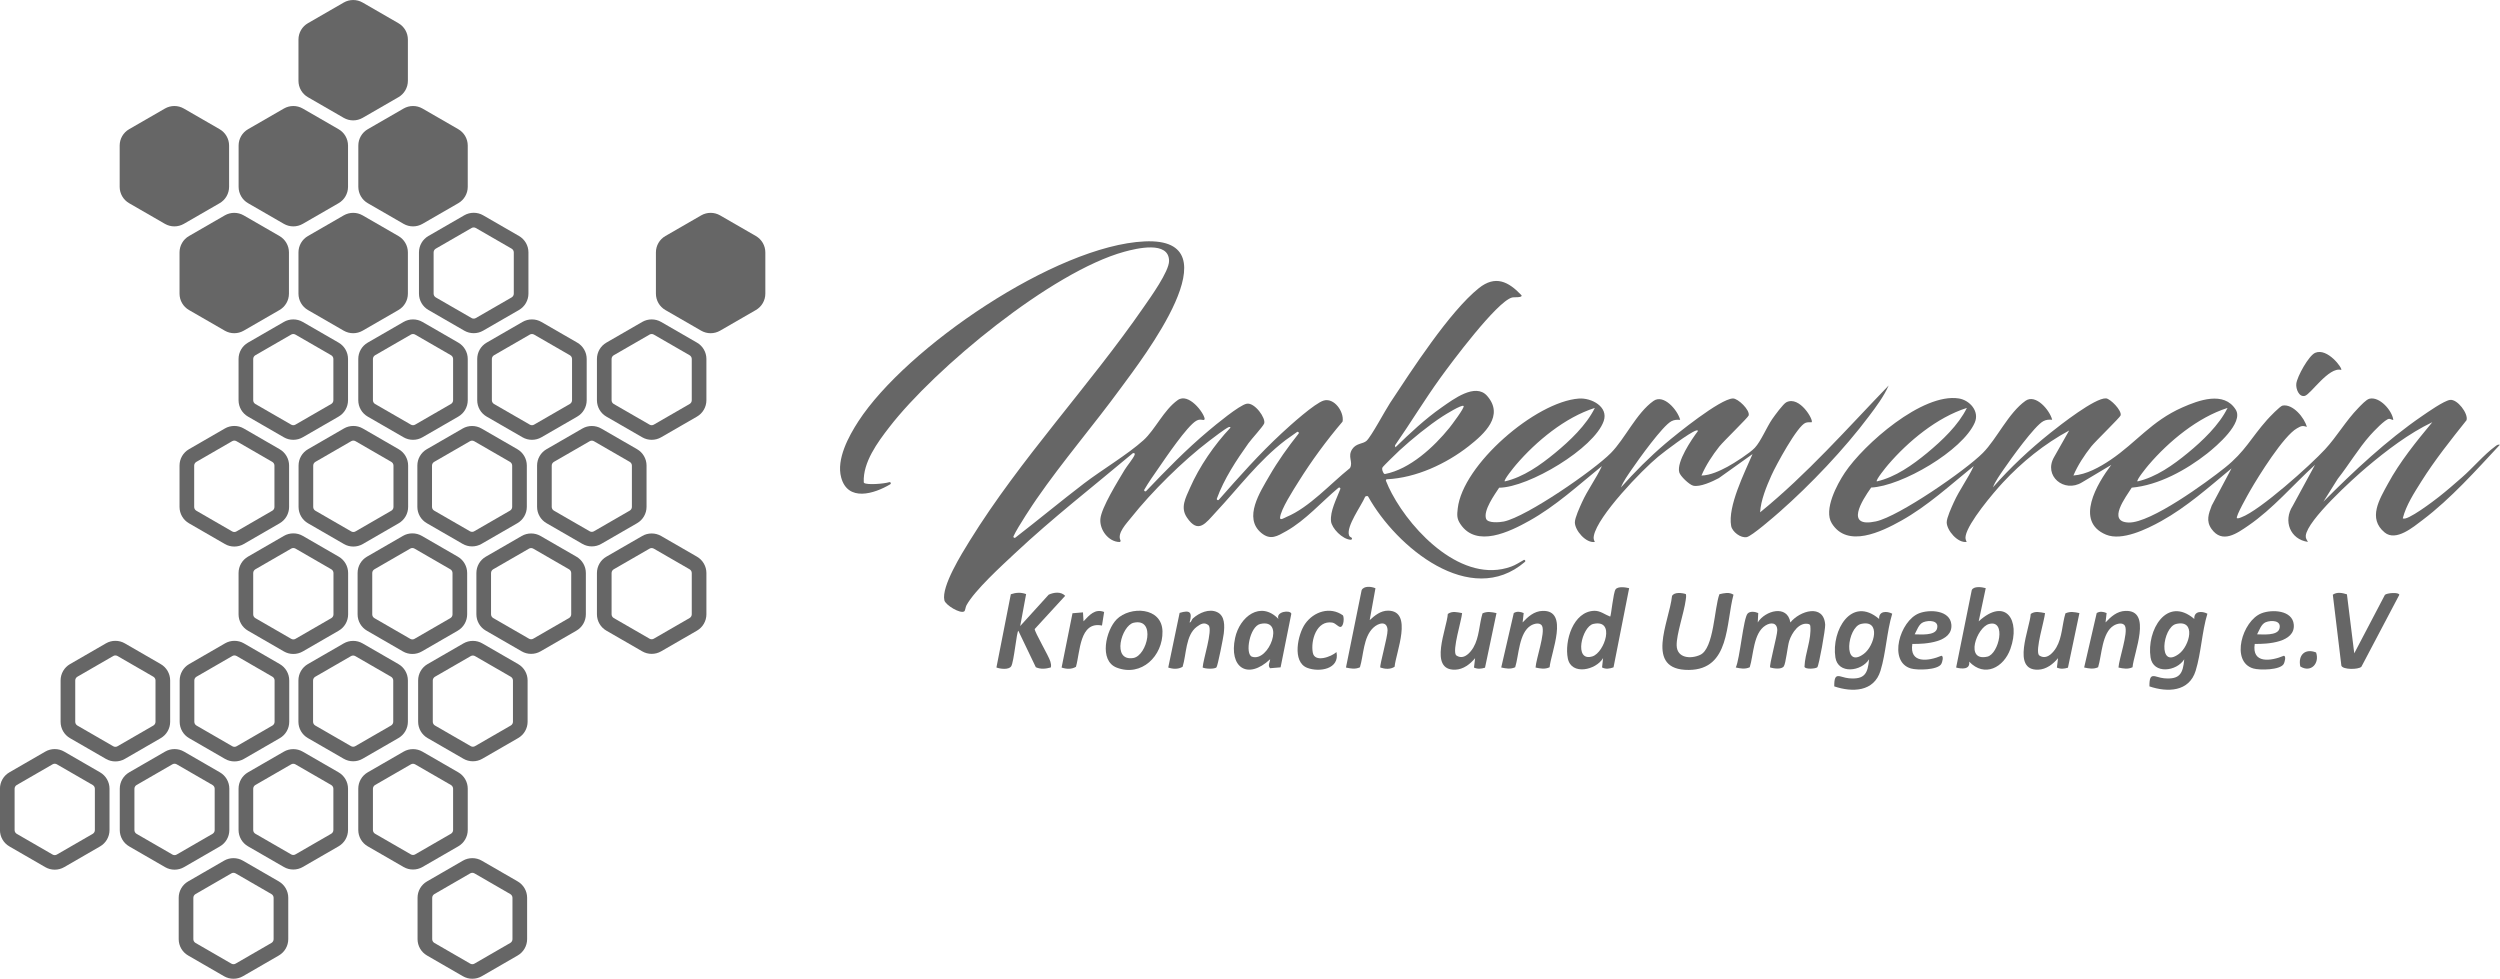
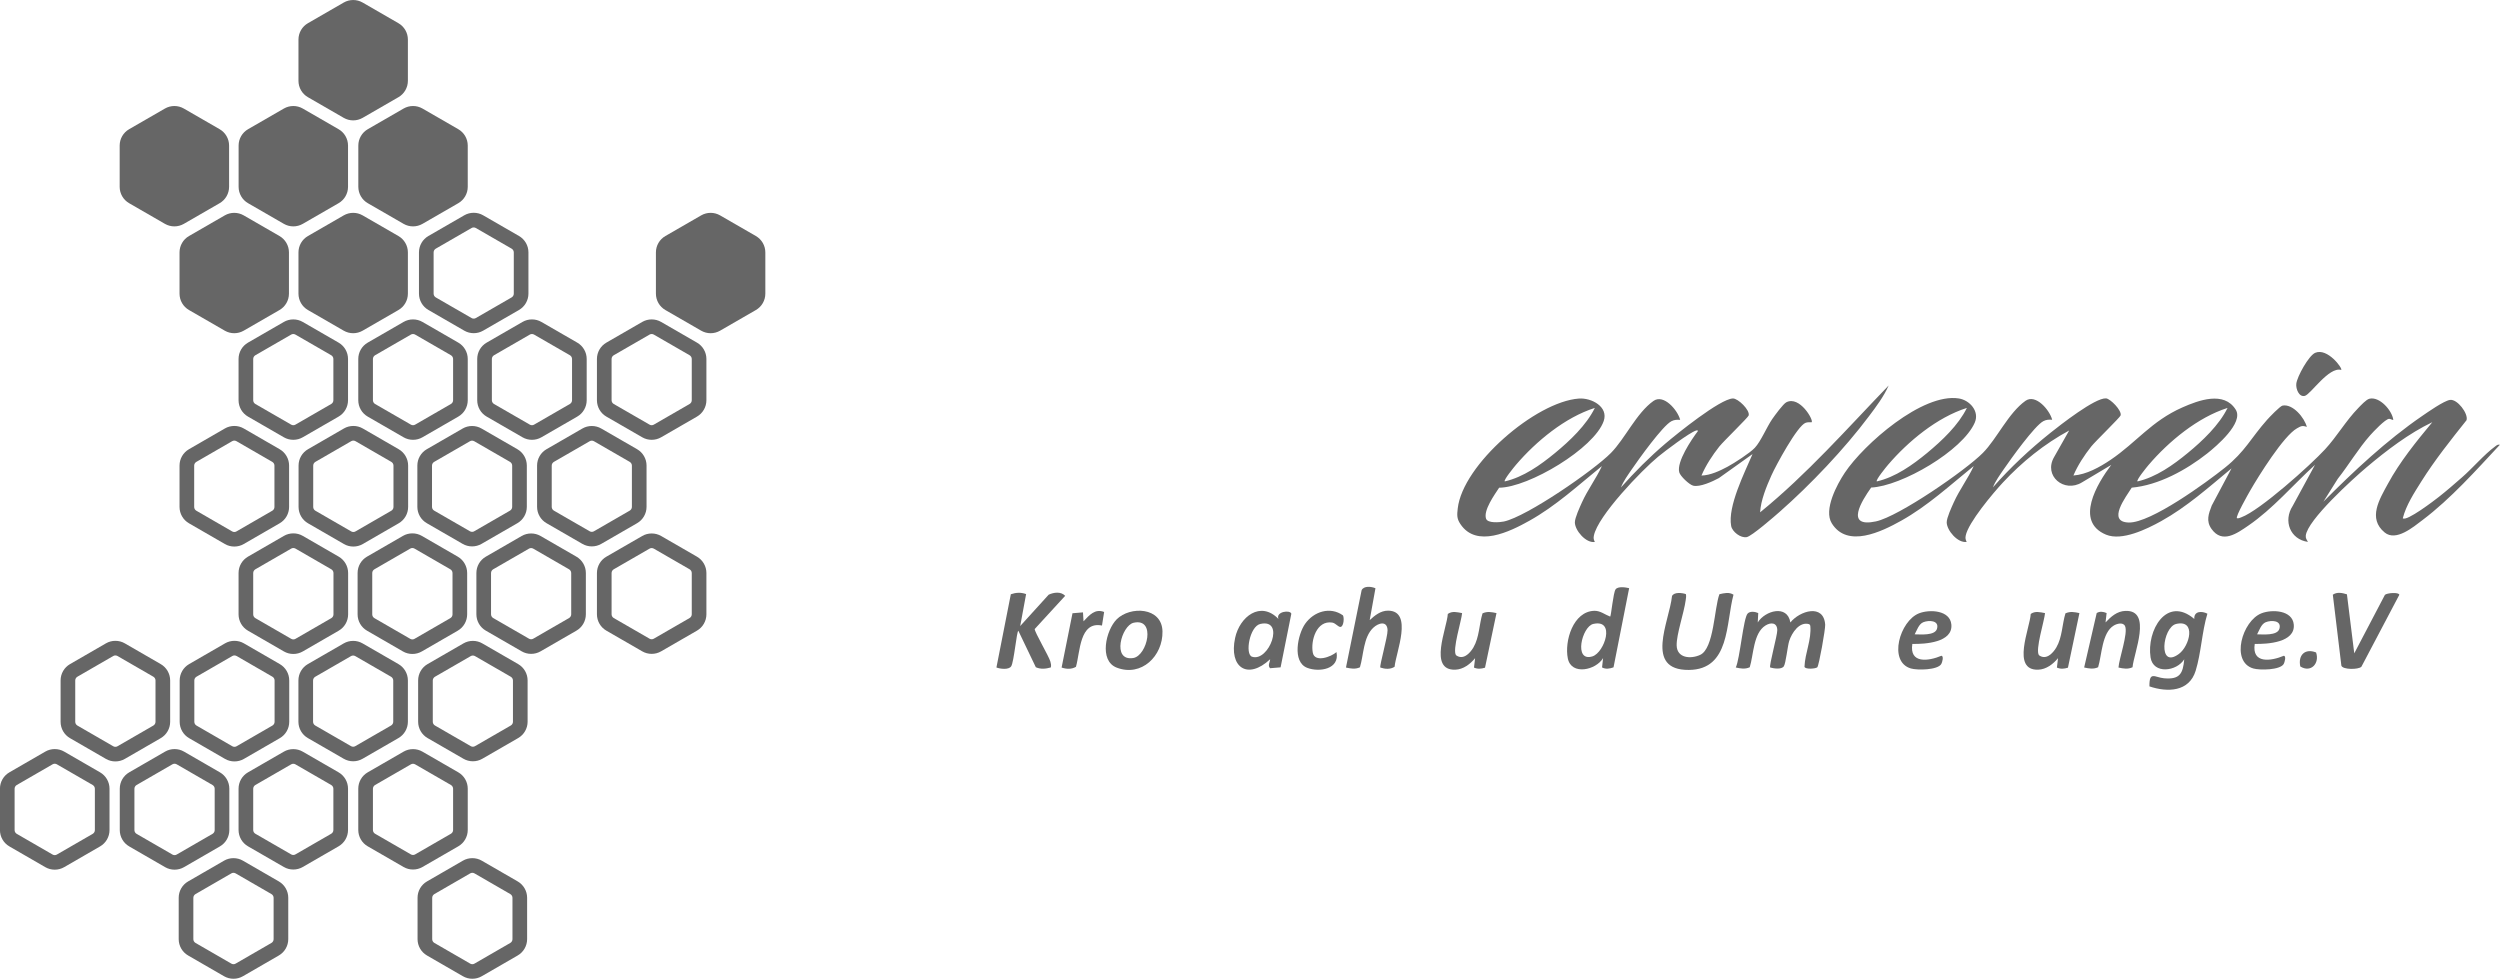
<svg xmlns="http://www.w3.org/2000/svg" id="Layer_2" data-name="Layer 2" viewBox="0 0 512.03 200.46">
  <defs>
    <style>      .cls-1 {        fill: #666;      }    </style>
  </defs>
  <g id="Capa_1" data-name="Capa 1">
    <g>
      <g>
        <path class="cls-1" d="M97.02,46.58c.15,0,.3.04.44.12l7.33,4.23c.27.16.44.45.44.76v8.46c0,.31-.17.6-.44.76l-7.33,4.23c-.13.08-.28.12-.44.12s-.3-.04-.44-.12l-7.33-4.23c-.27-.16-.44-.45-.44-.76v-8.46c0-.31.17-.6.44-.76l7.33-4.23c.13-.08.28-.12.44-.12M97.02,43.58c-.67,0-1.34.17-1.94.52l-7.33,4.23c-1.2.69-1.94,1.97-1.94,3.35v8.46c0,1.38.74,2.66,1.94,3.35l7.33,4.23c.6.35,1.27.52,1.94.52s1.34-.17,1.94-.52l7.33-4.23c1.2-.69,1.94-1.97,1.94-3.35v-8.46c0-1.38-.74-2.66-1.94-3.35l-7.33-4.23c-.6-.35-1.27-.52-1.94-.52h0Z" />
        <path class="cls-1" d="M60.07,68.41c.15,0,.3.04.44.12l7.33,4.23c.27.16.44.45.44.76v8.46c0,.31-.17.6-.44.76l-7.33,4.23c-.13.08-.28.12-.44.12s-.3-.04-.44-.12l-7.33-4.23c-.27-.16-.44-.45-.44-.76v-8.46c0-.31.17-.6.44-.76l7.33-4.23c.13-.08.28-.12.44-.12M60.07,65.42c-.67,0-1.34.17-1.94.52l-7.33,4.23c-1.2.69-1.94,1.97-1.94,3.35v8.46c0,1.38.74,2.66,1.94,3.35l7.33,4.23c.6.35,1.27.52,1.94.52s1.34-.17,1.94-.52l7.33-4.23c1.2-.69,1.94-1.97,1.94-3.35v-8.46c0-1.38-.74-2.66-1.94-3.35l-7.33-4.23c-.6-.35-1.27-.52-1.94-.52h0Z" />
        <path class="cls-1" d="M121.21,90.25c.15,0,.3.04.44.12l7.33,4.23c.27.16.44.45.44.76v8.46c0,.31-.17.6-.44.76l-7.33,4.23c-.13.08-.28.12-.44.12s-.3-.04-.44-.12l-7.33-4.23c-.27-.16-.44-.45-.44-.76v-8.46c0-.31.17-.6.44-.76l7.33-4.23c.13-.08.28-.12.44-.12M121.21,87.25c-.67,0-1.34.17-1.94.52l-7.33,4.23c-1.2.69-1.94,1.97-1.94,3.35v8.46c0,1.38.74,2.66,1.94,3.35l7.33,4.23c.6.35,1.27.52,1.94.52s1.34-.17,1.94-.52l7.33-4.23c1.2-.69,1.94-1.97,1.94-3.35v-8.46c0-1.38-.74-2.66-1.94-3.35l-7.33-4.23c-.6-.35-1.27-.52-1.94-.52h0Z" />
        <path class="cls-1" d="M96.69,90.25c.15,0,.3.04.44.12l7.33,4.23c.27.16.44.45.44.76v8.46c0,.31-.17.6-.44.76l-7.33,4.23c-.13.08-.28.12-.44.12s-.3-.04-.44-.12l-7.33-4.23c-.27-.16-.44-.45-.44-.76v-8.46c0-.31.17-.6.44-.76l7.33-4.23c.13-.08.28-.12.44-.12M96.69,87.25c-.67,0-1.34.17-1.94.52l-7.33,4.23c-1.2.69-1.94,1.97-1.94,3.35v8.46c0,1.38.74,2.66,1.94,3.35l7.33,4.23c.6.35,1.27.52,1.94.52s1.34-.17,1.94-.52l7.33-4.23c1.2-.69,1.94-1.97,1.94-3.35v-8.46c0-1.38-.74-2.66-1.94-3.35l-7.33-4.23c-.6-.35-1.27-.52-1.94-.52h0Z" />
        <path class="cls-1" d="M72.37,90.24c.15,0,.3.04.44.12l7.34,4.24c.27.16.44.45.44.76v8.48c0,.31-.17.6-.44.76l-7.34,4.24c-.13.08-.28.12-.44.12s-.3-.04-.44-.12l-7.34-4.24c-.27-.16-.44-.45-.44-.76v-8.48c0-.31.17-.6.44-.76l7.34-4.24c.13-.08.28-.12.44-.12M72.37,87.24c-.67,0-1.34.17-1.94.52l-7.34,4.24c-1.2.69-1.94,1.97-1.94,3.35v8.48c0,1.38.74,2.66,1.94,3.35l7.34,4.24c.6.35,1.27.52,1.94.52s1.34-.17,1.94-.52l7.34-4.24c1.2-.69,1.94-1.97,1.94-3.35v-8.48c0-1.38-.74-2.66-1.94-3.35l-7.34-4.24c-.6-.35-1.27-.52-1.94-.52h0Z" />
        <path class="cls-1" d="M47.99,90.24c.15,0,.3.04.44.12l7.34,4.24c.27.16.44.45.44.76v8.48c0,.31-.17.6-.44.76l-7.34,4.24c-.13.08-.28.12-.44.12s-.3-.04-.44-.12l-7.34-4.24c-.27-.16-.44-.45-.44-.76v-8.48c0-.31.17-.6.44-.76l7.34-4.24c.13-.08.28-.12.44-.12M47.99,87.24c-.67,0-1.34.17-1.94.52l-7.34,4.24c-1.2.69-1.94,1.97-1.94,3.35v8.48c0,1.38.74,2.66,1.94,3.35l7.34,4.24c.6.35,1.27.52,1.94.52s1.34-.17,1.94-.52l7.34-4.24c1.2-.69,1.94-1.97,1.94-3.35v-8.48c0-1.38-.74-2.66-1.94-3.35l-7.34-4.24c-.6-.35-1.27-.52-1.94-.52h0Z" />
        <path class="cls-1" d="M96.85,134.26c.15,0,.3.04.44.12l7.33,4.23c.27.16.44.45.44.76v8.46c0,.31-.17.6-.44.76l-7.33,4.23c-.13.08-.28.12-.44.12s-.3-.04-.44-.12l-7.33-4.23c-.27-.16-.44-.45-.44-.76v-8.46c0-.31.17-.6.44-.76l7.33-4.23c.13-.08.28-.12.44-.12M96.85,131.26c-.67,0-1.34.17-1.94.52l-7.33,4.23c-1.2.69-1.94,1.97-1.94,3.35v8.46c0,1.38.74,2.66,1.94,3.35l7.33,4.23c.6.35,1.27.52,1.94.52s1.34-.17,1.94-.52l7.33-4.23c1.2-.69,1.94-1.97,1.94-3.35v-8.46c0-1.38-.74-2.66-1.94-3.35l-7.33-4.23c-.6-.35-1.27-.52-1.94-.52h0Z" />
        <path class="cls-1" d="M72.33,134.26c.15,0,.3.04.44.12l7.33,4.23c.27.16.44.45.44.76v8.46c0,.31-.17.6-.44.76l-7.33,4.23c-.13.08-.28.12-.44.12s-.3-.04-.44-.12l-7.33-4.23c-.27-.16-.44-.45-.44-.76v-8.46c0-.31.17-.6.44-.76l7.33-4.23c.13-.08.28-.12.44-.12M72.33,131.26c-.67,0-1.34.17-1.94.52l-7.33,4.23c-1.2.69-1.94,1.97-1.94,3.35v8.46c0,1.38.74,2.66,1.94,3.35l7.33,4.23c.6.35,1.27.52,1.94.52s1.34-.17,1.94-.52l7.33-4.23c1.2-.69,1.94-1.97,1.94-3.35v-8.46c0-1.38-.74-2.66-1.94-3.35l-7.33-4.23c-.6-.35-1.27-.52-1.94-.52h0Z" />
        <path class="cls-1" d="M48.02,134.24c.15,0,.3.04.44.12l7.34,4.24c.27.16.44.45.44.76v8.48c0,.31-.17.6-.44.76l-7.34,4.24c-.13.08-.28.12-.44.12s-.3-.04-.44-.12l-7.34-4.24c-.27-.16-.44-.45-.44-.76v-8.48c0-.31.17-.6.44-.76l7.34-4.24c.13-.08.28-.12.44-.12M48.02,131.25c-.67,0-1.34.17-1.94.52l-7.34,4.24c-1.2.69-1.94,1.97-1.94,3.35v8.48c0,1.38.74,2.66,1.94,3.35l7.34,4.24c.6.35,1.27.52,1.94.52s1.34-.17,1.94-.52l7.34-4.24c1.2-.69,1.94-1.97,1.94-3.35v-8.48c0-1.38-.74-2.66-1.94-3.35l-7.34-4.24c-.6-.35-1.27-.52-1.94-.52h0Z" />
        <path class="cls-1" d="M23.63,134.24c.15,0,.3.04.44.12l7.34,4.24c.27.16.44.45.44.76v8.48c0,.31-.17.6-.44.76l-7.34,4.24c-.13.08-.28.12-.44.12s-.3-.04-.44-.12l-7.34-4.24c-.27-.16-.44-.45-.44-.76v-8.48c0-.31.17-.6.44-.76l7.34-4.24c.13-.08.28-.12.44-.12M23.63,131.25c-.67,0-1.34.17-1.94.52l-7.34,4.24c-1.2.69-1.94,1.97-1.94,3.35v8.48c0,1.38.74,2.66,1.94,3.35l7.34,4.24c.6.35,1.27.52,1.94.52s1.34-.17,1.94-.52l7.34-4.24c1.2-.69,1.94-1.97,1.94-3.35v-8.48c0-1.38-.74-2.66-1.94-3.35l-7.34-4.24c-.6-.35-1.27-.52-1.94-.52h0Z" />
        <path class="cls-1" d="M96.74,178.76c.15,0,.3.04.44.12l7.34,4.24c.27.16.44.45.44.76v8.48c0,.31-.17.6-.44.76l-7.34,4.24c-.13.08-.28.12-.44.12s-.3-.04-.44-.12l-7.34-4.24c-.27-.16-.44-.45-.44-.76v-8.48c0-.31.17-.6.44-.76l7.34-4.24c.13-.08.28-.12.44-.12M96.74,175.76c-.67,0-1.34.17-1.94.52l-7.34,4.24c-1.2.69-1.94,1.97-1.94,3.35v8.48c0,1.38.74,2.66,1.94,3.35l7.34,4.24c.6.35,1.27.52,1.94.52s1.34-.17,1.94-.52l7.34-4.24c1.2-.69,1.94-1.97,1.94-3.35v-8.48c0-1.38-.74-2.66-1.94-3.35l-7.34-4.24c-.6-.35-1.27-.52-1.94-.52h0Z" />
        <path class="cls-1" d="M47.82,178.76c.15,0,.3.04.44.12l7.34,4.24c.27.16.44.45.44.76v8.48c0,.31-.17.6-.44.76l-7.34,4.24c-.13.08-.28.12-.44.12s-.3-.04-.44-.12l-7.34-4.24c-.27-.16-.44-.45-.44-.76v-8.48c0-.31.17-.6.44-.76l7.34-4.24c.13-.08.28-.12.44-.12M47.82,175.76c-.67,0-1.34.17-1.94.52l-7.34,4.24c-1.2.69-1.94,1.97-1.94,3.35v8.48c0,1.38.74,2.66,1.94,3.35l7.34,4.24c.6.35,1.27.52,1.94.52s1.34-.17,1.94-.52l7.34-4.24c1.2-.69,1.94-1.97,1.94-3.35v-8.48c0-1.38-.74-2.66-1.94-3.35l-7.34-4.24c-.6-.35-1.27-.52-1.94-.52h0Z" />
        <path class="cls-1" d="M84.59,156.43c.15,0,.3.04.44.12l7.33,4.23c.27.16.44.45.44.76v8.46c0,.31-.17.6-.44.76l-7.33,4.23c-.13.08-.28.12-.44.12s-.3-.04-.44-.12l-7.33-4.23c-.27-.16-.44-.45-.44-.76v-8.46c0-.31.17-.6.44-.76l7.33-4.23c.13-.08.28-.12.44-.12M84.59,153.43c-.67,0-1.34.17-1.94.52l-7.33,4.23c-1.2.69-1.94,1.97-1.94,3.35v8.46c0,1.38.74,2.66,1.94,3.35l7.33,4.23c.6.35,1.27.52,1.94.52s1.34-.17,1.94-.52l7.33-4.23c1.2-.69,1.94-1.97,1.94-3.35v-8.46c0-1.38-.74-2.66-1.94-3.35l-7.33-4.23c-.6-.35-1.27-.52-1.94-.52h0Z" />
        <path class="cls-1" d="M60.07,156.43c.15,0,.3.04.44.12l7.33,4.23c.27.16.44.45.44.76v8.46c0,.31-.17.6-.44.76l-7.33,4.23c-.13.08-.28.12-.44.12s-.3-.04-.44-.12l-7.33-4.23c-.27-.16-.44-.45-.44-.76v-8.46c0-.31.17-.6.44-.76l7.33-4.23c.13-.08.28-.12.44-.12M60.07,153.43c-.67,0-1.34.17-1.94.52l-7.33,4.23c-1.2.69-1.94,1.97-1.94,3.35v8.46c0,1.38.74,2.66,1.94,3.35l7.33,4.23c.6.35,1.27.52,1.94.52s1.34-.17,1.94-.52l7.33-4.23c1.2-.69,1.94-1.97,1.94-3.35v-8.46c0-1.38-.74-2.66-1.94-3.35l-7.33-4.23c-.6-.35-1.27-.52-1.94-.52h0Z" />
        <path class="cls-1" d="M35.75,156.42c.15,0,.3.04.44.12l7.34,4.24c.27.16.44.45.44.76v8.48c0,.31-.17.6-.44.76l-7.34,4.24c-.13.08-.28.12-.44.12s-.3-.04-.44-.12l-7.34-4.24c-.27-.16-.44-.45-.44-.76v-8.48c0-.31.17-.6.44-.76l7.34-4.24c.13-.08.28-.12.44-.12M35.75,153.42c-.67,0-1.34.17-1.94.52l-7.34,4.24c-1.2.69-1.94,1.97-1.94,3.35v8.48c0,1.38.74,2.66,1.94,3.35l7.34,4.24c.6.35,1.27.52,1.94.52s1.34-.17,1.94-.52l7.34-4.24c1.2-.69,1.94-1.97,1.94-3.35v-8.48c0-1.38-.74-2.66-1.94-3.35l-7.34-4.24c-.6-.35-1.27-.52-1.94-.52h0Z" />
        <path class="cls-1" d="M11.21,156.42c.15,0,.3.04.44.12l7.34,4.24c.27.16.44.45.44.76v8.48c0,.31-.17.6-.44.76l-7.34,4.24c-.13.08-.28.12-.44.12s-.3-.04-.44-.12l-7.34-4.24c-.27-.16-.44-.45-.44-.76v-8.48c0-.31.17-.6.44-.76l7.34-4.24c.13-.08.28-.12.44-.12M11.21,153.42c-.67,0-1.34.17-1.94.52l-7.34,4.24c-1.2.69-1.94,1.97-1.94,3.35v8.48c0,1.38.74,2.66,1.94,3.35l7.34,4.24c.6.35,1.27.52,1.94.52s1.34-.17,1.94-.52l7.34-4.24c1.2-.69,1.94-1.97,1.94-3.35v-8.48c0-1.38-.74-2.66-1.94-3.35l-7.34-4.24c-.6-.35-1.27-.52-1.94-.52h0Z" />
        <path class="cls-1" d="M133.47,112.25c.15,0,.31.04.44.12l7.33,4.23c.27.16.44.45.44.76v8.46c0,.31-.17.6-.44.76l-7.33,4.23c-.13.08-.28.12-.44.12s-.31-.04-.44-.12l-7.33-4.23c-.27-.16-.44-.45-.44-.76v-8.46c0-.31.17-.6.44-.76l7.33-4.23c.13-.08.28-.12.44-.12M133.47,109.26c-.67,0-1.34.17-1.94.52l-7.33,4.23c-1.2.69-1.94,1.97-1.94,3.35v8.46c0,1.38.74,2.66,1.94,3.35l7.33,4.23c.6.35,1.27.52,1.94.52s1.34-.17,1.94-.52l7.33-4.23c1.2-.69,1.94-1.97,1.94-3.35v-8.46c0-1.38-.74-2.66-1.94-3.35l-7.33-4.23c-.6-.35-1.27-.52-1.94-.52h0Z" />
        <path class="cls-1" d="M108.78,112.25c.15,0,.3.04.44.12l7.33,4.23c.27.16.44.45.44.76v8.46c0,.31-.17.6-.44.76l-7.33,4.23c-.13.08-.28.12-.44.12s-.3-.04-.44-.12l-7.33-4.23c-.27-.16-.44-.45-.44-.76v-8.46c0-.31.17-.6.44-.76l7.33-4.23c.13-.08.28-.12.44-.12M108.78,109.26c-.67,0-1.34.17-1.94.52l-7.33,4.23c-1.2.69-1.94,1.97-1.94,3.35v8.46c0,1.38.74,2.66,1.94,3.35l7.33,4.23c.6.35,1.27.52,1.94.52s1.34-.17,1.94-.52l7.33-4.23c1.2-.69,1.94-1.97,1.94-3.35v-8.46c0-1.38-.74-2.66-1.94-3.35l-7.33-4.23c-.6-.35-1.27-.52-1.94-.52h0Z" />
        <path class="cls-1" d="M84.46,112.24c.15,0,.3.04.44.12l7.34,4.24c.27.16.44.45.44.76v8.48c0,.31-.17.6-.44.76l-7.34,4.24c-.13.08-.28.12-.44.12s-.3-.04-.44-.12l-7.34-4.24c-.27-.16-.44-.45-.44-.76v-8.48c0-.31.17-.6.44-.76l7.34-4.24c.13-.08.28-.12.44-.12M84.46,109.24c-.67,0-1.34.17-1.94.52l-7.34,4.24c-1.2.69-1.94,1.97-1.94,3.35v8.48c0,1.38.74,2.66,1.94,3.35l7.34,4.24c.6.35,1.27.52,1.94.52s1.34-.17,1.94-.52l7.34-4.24c1.2-.69,1.94-1.97,1.94-3.35v-8.48c0-1.38-.74-2.66-1.94-3.35l-7.34-4.24c-.6-.35-1.27-.52-1.94-.52h0Z" />
        <path class="cls-1" d="M60.08,112.24c.15,0,.3.04.44.12l7.34,4.24c.27.16.44.45.44.76v8.48c0,.31-.17.6-.44.76l-7.34,4.24c-.13.08-.28.12-.44.12s-.3-.04-.44-.12l-7.34-4.24c-.27-.16-.44-.45-.44-.76v-8.48c0-.31.17-.6.44-.76l7.34-4.24c.13-.08.28-.12.44-.12M60.08,109.24c-.67,0-1.34.17-1.94.52l-7.34,4.24c-1.2.69-1.94,1.97-1.94,3.35v8.48c0,1.38.74,2.66,1.94,3.35l7.34,4.24c.6.35,1.27.52,1.94.52s1.34-.17,1.94-.52l7.34-4.24c1.2-.69,1.94-1.97,1.94-3.35v-8.48c0-1.38-.74-2.66-1.94-3.35l-7.34-4.24c-.6-.35-1.27-.52-1.94-.52h0Z" />
        <path class="cls-1" d="M133.47,68.41c.15,0,.31.04.44.12l7.33,4.23c.27.16.44.45.44.76v8.46c0,.31-.17.6-.44.76l-7.33,4.23c-.13.08-.28.12-.44.12s-.31-.04-.44-.12l-7.33-4.23c-.27-.16-.44-.45-.44-.76v-8.46c0-.31.17-.6.44-.76l7.33-4.23c.13-.08.28-.12.44-.12M133.47,65.42c-.67,0-1.34.17-1.94.52l-7.33,4.23c-1.2.69-1.94,1.97-1.94,3.35v8.46c0,1.38.74,2.66,1.94,3.35l7.33,4.23c.6.35,1.27.52,1.94.52s1.34-.17,1.94-.52l7.33-4.23c1.2-.69,1.94-1.97,1.94-3.35v-8.46c0-1.38-.74-2.66-1.94-3.35l-7.33-4.23c-.6-.35-1.27-.52-1.94-.52h0Z" />
        <path class="cls-1" d="M108.95,68.41c.15,0,.3.04.44.12l7.33,4.23c.27.16.44.45.44.76v8.46c0,.31-.17.6-.44.76l-7.33,4.23c-.13.08-.28.12-.44.12s-.3-.04-.44-.12l-7.33-4.23c-.27-.16-.44-.45-.44-.76v-8.46c0-.31.17-.6.44-.76l7.33-4.23c.13-.08.28-.12.44-.12M108.95,65.42c-.67,0-1.34.17-1.94.52l-7.33,4.23c-1.2.69-1.94,1.97-1.94,3.35v8.46c0,1.38.74,2.66,1.94,3.35l7.33,4.23c.6.35,1.27.52,1.94.52s1.34-.17,1.94-.52l7.33-4.23c1.2-.69,1.94-1.97,1.94-3.35v-8.46c0-1.38-.74-2.66-1.94-3.35l-7.33-4.23c-.6-.35-1.27-.52-1.94-.52h0Z" />
        <path class="cls-1" d="M84.59,68.41c.15,0,.3.04.44.12l7.33,4.23c.27.16.44.45.44.76v8.46c0,.31-.17.6-.44.76l-7.33,4.23c-.13.08-.28.12-.44.12s-.3-.04-.44-.12l-7.33-4.23c-.27-.16-.44-.45-.44-.76v-8.46c0-.31.17-.6.44-.76l7.33-4.23c.13-.08.28-.12.44-.12M84.59,65.42c-.67,0-1.34.17-1.94.52l-7.33,4.23c-1.2.69-1.94,1.97-1.94,3.35v8.46c0,1.38.74,2.66,1.94,3.35l7.33,4.23c.6.35,1.27.52,1.94.52s1.34-.17,1.94-.52l7.33-4.23c1.2-.69,1.94-1.97,1.94-3.35v-8.46c0-1.38-.74-2.66-1.94-3.35l-7.33-4.23c-.6-.35-1.27-.52-1.94-.52h0Z" />
        <path class="cls-1" d="M61.13,8.1v8.46c0,1.38.74,2.66,1.94,3.35l7.33,4.23c1.2.69,2.67.69,3.87,0l7.33-4.23c1.2-.69,1.94-1.97,1.94-3.35v-8.46c0-1.38-.74-2.66-1.94-3.35l-7.33-4.23c-1.2-.69-2.67-.69-3.87,0l-7.33,4.23c-1.2.69-1.94,1.97-1.94,3.35Z" />
        <path class="cls-1" d="M134.34,51.69v8.46c0,1.38.74,2.66,1.94,3.35l7.33,4.23c1.2.69,2.67.69,3.87,0l7.33-4.23c1.2-.69,1.94-1.97,1.94-3.35v-8.46c0-1.38-.74-2.66-1.94-3.35l-7.33-4.23c-1.2-.69-2.67-.69-3.87,0l-7.33,4.23c-1.2.69-1.94,1.97-1.94,3.35Z" />
        <path class="cls-1" d="M73.39,29.81v8.46c0,1.38.74,2.66,1.94,3.35l7.33,4.23c1.2.69,2.67.69,3.87,0l7.33-4.23c1.2-.69,1.94-1.97,1.94-3.35v-8.46c0-1.38-.74-2.66-1.94-3.35l-7.33-4.23c-1.2-.69-2.67-.69-3.87,0l-7.33,4.23c-1.2.69-1.94,1.97-1.94,3.35Z" />
        <path class="cls-1" d="M48.87,29.81v8.46c0,1.38.74,2.66,1.94,3.35l7.33,4.23c1.2.69,2.67.69,3.87,0l7.33-4.23c1.2-.69,1.94-1.97,1.94-3.35v-8.46c0-1.38-.74-2.66-1.94-3.35l-7.33-4.23c-1.2-.69-2.67-.69-3.87,0l-7.33,4.23c-1.2.69-1.94,1.97-1.94,3.35Z" />
        <path class="cls-1" d="M24.51,29.81v8.46c0,1.38.74,2.66,1.94,3.35l7.33,4.23c1.2.69,2.67.69,3.87,0l7.33-4.23c1.2-.69,1.94-1.97,1.94-3.35v-8.46c0-1.38-.74-2.66-1.94-3.35l-7.33-4.23c-1.2-.69-2.67-.69-3.87,0l-7.33,4.23c-1.2.69-1.94,1.97-1.94,3.35Z" />
        <path class="cls-1" d="M36.77,51.69v8.46c0,1.38.74,2.66,1.94,3.35l7.33,4.23c1.2.69,2.67.69,3.87,0l7.33-4.23c1.2-.69,1.94-1.97,1.94-3.35v-8.46c0-1.38-.74-2.66-1.94-3.35l-7.33-4.23c-1.2-.69-2.67-.69-3.87,0l-7.33,4.23c-1.2.69-1.94,1.97-1.94,3.35Z" />
        <path class="cls-1" d="M61.13,51.69v8.46c0,1.38.74,2.66,1.94,3.35l7.33,4.23c1.2.69,2.67.69,3.87,0l7.33-4.23c1.2-.69,1.94-1.97,1.94-3.35v-8.46c0-1.38-.74-2.66-1.94-3.35l-7.33-4.23c-1.2-.69-2.67-.69-3.87,0l-7.33,4.23c-1.2.69-1.94,1.97-1.94,3.35Z" />
      </g>
      <g>
        <path class="cls-1" d="M383.23,99.87c-1.93,2.71-5.44,8.3.98,6.92,4.69-1.01,18.36-10.45,21.9-14.02,2.89-2.91,5.23-8.19,8.74-10.68,2.09-1.48,4.97,1.92,5.46,3.88-.67-.04-1.17-.04-1.79.28-1.8.92-6.75,7.85-8.12,9.85-.8,1.17-1.7,2.4-2.23,3.72,3.57-4.07,7.54-7.78,11.77-11.16,2.02-1.61,9.15-7.21,11.4-7.07.87.06,3.27,2.48,2.99,3.49-.12.42-5.16,5.29-6.02,6.37-1.4,1.77-2.77,3.85-3.65,5.94,2.67-.2,5.39-1.71,7.6-3.2,5.32-3.59,8.36-7.94,14.73-10.75,3.27-1.44,8.51-3.42,10.92.47,1.67,2.69-3.95,7.46-5.85,8.97-4.29,3.38-9.95,6.5-15.46,7-1.18,1.89-5.14,7.01-.62,7.14,4.51.13,15.95-8.23,19.71-11.23,4.17-3.33,5.33-6.09,8.64-9.81.5-.56,2.65-2.81,3.17-2.91,2.11-.4,4.49,2.49,4.97,4.37-.94-.35-1.22-.15-2.02.29-2.73,1.52-7.87,9.77-9.58,12.75-.39.68-3.04,5.33-2.72,5.66.35.07.6-.08.9-.19,3.79-1.38,14.16-10.67,17.15-13.92,2.44-2.64,4.29-5.89,6.82-8.48.5-.51,1.61-1.72,2.25-1.88,2.08-.53,4.66,2.39,4.91,4.32-.09.09-.62-.22-.86-.21-.78.04-3.23,2.64-3.88,3.37-2.44,2.76-4.35,6.02-6.63,8.91l-2.95,4.69c6.19-6.23,12.95-12.56,20.21-17.54,1.2-.82,4.44-3.1,5.7-3.3,1.51-.25,3.81,2.81,3.41,4.15-3.24,4.07-6.51,8.17-9.28,12.58-1.46,2.33-3.09,4.82-3.78,7.51.79.7,6.45-3.64,7.39-4.38,1.61-1.26,3.2-2.66,4.74-4,2.18-1.89,4.54-4.69,6.78-6.33.33-.24.51-.45.98-.35-4.88,5.24-10.07,11.06-15.8,15.39-1.95,1.48-5.49,4.48-7.8,2.58-3.51-2.88-1.06-6.8.66-9.97,2.45-4.52,5.83-8.68,9.1-12.62-4.8,2.29-9.39,5.8-13.46,9.23-2.7,2.28-12.17,10.83-12.46,14.02-.05.57.22.82.44,1.27-3.64-.52-5.1-4.3-3.12-7.37l4.57-8.41c-4.49,4.09-8.62,8.99-13.65,12.44-2.36,1.62-5.36,3.78-7.56.66-1.14-1.62-.58-3.09.06-4.76l4.05-7.61c-4.62,3.82-9.15,7.89-14.43,10.81-2.94,1.63-8,4.1-11.26,2.76-6.52-2.7-1.8-10.5,1.06-14.29l-6,3.58c-3.64,2.23-7.96-1.34-5.69-5.21l3.07-5.42c-5.08,2.75-9.67,6.45-13.59,10.68-1.99,2.14-7.09,8.19-7.6,10.87-.1.52-.03.81.2,1.27-1.84.29-4.07-2.37-4.09-4-.01-.93,1.02-3.15,1.45-4.1,1.17-2.59,2.9-4.87,4.09-7.44-4.82,3.9-9.43,8.17-14.88,11.21-4.01,2.24-11.01,5.67-14.2.52-1.71-2.76,1.05-7.93,2.67-10.36,3.89-5.83,15.92-16.4,23.36-15.21,2.2.35,4.27,2.61,3.26,4.94-2.47,5.72-14.99,13.05-21.28,13.31ZM402.83,83.55c-6.1,1.94-12.01,6.83-16.14,11.65-.33.39-2.58,3.12-2.3,3.4,3.82-.87,7.32-3.37,10.31-5.83,3.03-2.51,6.4-5.68,8.14-9.22ZM456.22,83.55c-6.1,1.94-12.01,6.83-16.14,11.65-.33.39-2.58,3.12-2.3,3.4,3.82-.87,7.32-3.37,10.31-5.83s6.4-5.68,8.14-9.22Z" />
        <path class="cls-1" d="M358.91,93.02l-6.87,4.9c-1.27.69-3.89,1.9-5.26,1.55-.81-.21-2.64-1.95-2.85-2.74-.57-2.14,2.5-6.7,3.82-8.44.04-.18-.24-.16-.36-.12-1.42.46-6.38,4.21-7.76,5.35-3.35,2.75-12.42,12.16-13.19,16.21-.1.52-.03.81.2,1.27-1.84.29-4.07-2.37-4.09-4-.01-.93,1.02-3.15,1.45-4.1,1.17-2.59,2.9-4.87,4.09-7.44-4.81,3.9-9.43,8.17-14.88,11.21-3.99,2.23-10.81,5.6-14.1.67-.76-1.13-.7-1.87-.55-3.19,1-8.99,15.97-21.87,24.81-22.52,2.58-.19,6.1,1.68,5.09,4.6-1.92,5.59-15.36,13.61-21.42,13.66-.92,1.41-3.26,4.63-2.68,6.34.34.99,2.84.75,3.66.58,4.69-1.01,18.36-10.44,21.9-14.02,2.89-2.91,5.23-8.19,8.74-10.68,2.09-1.48,4.97,1.92,5.46,3.88-.67-.04-1.17-.04-1.79.28-1.8.92-6.75,7.85-8.12,9.85-.8,1.17-1.7,2.4-2.23,3.72,2.84-3.19,5.84-6.21,9.1-8.98,2.34-1.99,11.22-9.17,13.84-9.25,1.05-.03,3.53,2.39,3.23,3.48-.12.42-5.16,5.29-6.02,6.37-1.4,1.77-2.77,3.85-3.65,5.94,1.84-.06,3.73-.95,5.34-1.81,1.38-.74,4.58-2.8,5.59-3.88,1.26-1.35,2.42-4.22,3.57-5.89.5-.72,2.23-3.1,2.88-3.43,2.73-1.41,5.64,3.67,5.19,4.09-.41,0-.83-.03-1.23.11-1.69.57-6.12,8.79-6.99,10.73-1.03,2.29-2.2,5.14-2.34,7.61,9.6-7.8,17.78-17.11,26.33-25.98-.97,2.22-2.57,4.35-4.03,6.29-5.04,6.72-11.98,14.03-18.29,19.58-1.09.96-5.69,4.96-6.73,5.18-1.24.26-2.99-1.08-3.21-2.28-.74-4,2.77-10.97,4.36-14.68ZM326.63,83.55c-6.1,1.94-12.01,6.83-16.14,11.65-.33.39-2.58,3.12-2.3,3.4,3.82-.87,7.32-3.37,10.31-5.83s6.4-5.68,8.14-9.22Z" />
        <path class="cls-1" d="M366.68,127.5c1.91-2.4,6.85-3.94,7.14.45.06.87-1.28,8.43-1.62,8.72-.36.32-2.49.46-2.62-.11.11-2.85,1.48-5.56,1.19-8.42l-.19-.29c-2.03-.64-3.6,1.76-4.13,3.43-.34,1.08-.69,4.62-1.11,5.2-.49.68-2.07.44-2.78.23-.28-.33,1.47-6.56,1.45-7.65-.02-1.54-1.27-1.67-2.42-.95-2.5,1.56-2.43,6.02-3.22,8.55-.98.44-1.85.27-2.86.05.84-1.72,1.55-10.14,2.43-11.05.52-.54,1.54-.38,2.17-.1l-.1,1.92c1.49-2.41,6.06-3.73,6.68,0Z" />
        <path class="cls-1" d="M449.42,126.77c-.11-1.64,1.55-1.67,2.68-1.08-1.12,3.69-1.28,8.04-2.4,11.68-1.33,4.35-5.79,4.46-9.47,3.21-.05-3.23,1.1-1.83,2.99-1.66,3.23.29,3.88-.96,4.14-3.89-1.55,2.51-6.36,3.12-6.9-.38-.85-5.51,3.28-12.71,8.96-7.88ZM445.71,127.79c-2.81.65-3.83,9.39.56,6.14,2.23-1.65,3.58-7.1-.56-6.14Z" />
-         <path class="cls-1" d="M384.87,126.77c-.11-1.64,1.55-1.67,2.68-1.08-1.12,3.69-1.28,8.04-2.4,11.68-1.33,4.35-5.79,4.46-9.47,3.21-.05-3.23,1.1-1.83,2.99-1.66,3.23.29,3.88-.96,4.14-3.89-1.55,2.51-6.36,3.12-6.9-.38-.85-5.51,3.28-12.71,8.96-7.88ZM381.16,127.79c-2.81.65-3.83,9.39.56,6.14,2.23-1.65,3.58-7.1-.56-6.14Z" />
        <path class="cls-1" d="M345.29,121.69c.11.41.01.83-.04,1.24-.34,2.57-1.91,7.01-1.85,9.27.07,2.62,2.89,2.81,4.81,1.93,2.85-1.3,2.88-9.62,3.95-12.43.97-.22,1.98-.48,2.88.1-1.58,5.85-.69,15.34-9.13,15.41-9.24.08-4.01-9.87-3.46-15.14.43-.85,2.05-.66,2.84-.39Z" />
        <path class="cls-1" d="M210.16,121.67l-1.21,6.55,5.83-6.42c1.05-.49,2.5-.69,3.38.23l-6.24,6.8c-.05.59,2.89,5.54,3.21,6.67.11.39.2.79.09,1.2-1.05.29-2.04.41-3.07-.04l-3.58-7.47c-.35.11-.9,6.42-1.47,7.28-.5.76-2.26.54-3.02.24l2.95-15c1.04-.36,2.06-.42,3.11-.04Z" />
-         <path class="cls-1" d="M406.7,120.47l-1.44,6.79c5.47-5,8.64-.33,6.49,5.65-1.37,3.83-5.3,5.9-8.44,2.6.25,1.66-1.54,1.52-2.67,1.21l3.2-15.86c.38-.86,2.09-.63,2.86-.4ZM407.38,127.8c-2.53.68-5.03,7.75-.35,6.69,2.38-.54,3.96-7.66.35-6.69Z" />
        <path class="cls-1" d="M333.67,120.46l-3.2,16.22c-.8.28-1.57.43-2.35.02l.21-1.91c-1.44,2.45-6.5,3.61-7.22.07s1.07-9.64,5.43-9.76c1.23-.03,2.18.79,3.25,1.19.2-.21.62-4.91,1.1-5.58s2.07-.42,2.79-.24ZM326.32,127.79c-2.33.53-4.08,7.88-.16,6.64,2.45-.77,4.79-7.69.16-6.64Z" />
        <path class="cls-1" d="M281.71,120.48l-1.18,6.53c1.03-.95,2.25-1.95,3.76-1.94,5.23.03,1.58,8.65,1.34,11.49-.88.58-1.98.48-2.92.16-.22-.32,1.52-6.33,1.48-7.65-.07-2-1.87-1.51-2.94-.49-2.04,1.93-1.95,5.57-2.72,8.09-.98.44-1.85.27-2.86.05l3.21-15.85c.46-.92,1.99-.76,2.83-.39Z" />
        <path class="cls-1" d="M480.68,121.72l1.5,12.09,6.28-11.98c.44-.4,2.86-.58,2.95-.01l-7.77,14.74c-.63.61-3.83.62-4.1-.23l-1.75-14.53c.86-.61,1.95-.37,2.88-.08Z" />
        <path class="cls-1" d="M261.84,126.77c-.6-1.53,2.44-1.91,2.64-1.07l-2.2,10.98-2.15.18c-.55-.56-.02-1.22.01-1.84-4.6,4.31-8.49,1.71-7.17-4.38.94-4.34,5.21-7.67,8.87-3.87ZM258.13,127.79c-2.19.49-3.19,6.2-1.71,6.71,3.46,1.19,6.9-7.88,1.71-6.71Z" />
        <path class="cls-1" d="M228.69,126.86c2.77-2.77,9.3-2.56,9.4,2.46s-4.29,9.37-9.37,7.42c-3.7-1.42-2.2-7.69-.02-9.88ZM232.17,127.55c-2.47.57-4.55,7.93-.07,7.22,2.88-.45,4.74-8.29.07-7.22Z" />
-         <path class="cls-1" d="M249.17,136.67c-.39.4-2.28.35-2.85.04.08-1.6,2.08-7.56,1.23-8.63-.88-.75-1.65-.28-2.43.29-2.32,1.72-2.11,5.67-2.91,8.2-.91.54-1.98.48-2.94.15l2.33-11.19c2.13-.65,2.65-.15,2.04,1.97.38-.04.37-.56.71-.86,1.25-1.12,3.28-2.04,4.93-1.27s1.53,2.86,1.36,4.41c-.08.76-1.24,6.64-1.49,6.89Z" />
        <path class="cls-1" d="M418.85,125.56c-.13,1.57-2.06,7.6-1.24,8.64,1.44,1.06,2.83-.37,3.55-1.59,1.23-2.1,1.17-4.71,1.87-6.99.98-.44,1.85-.27,2.86-.05l-2.35,11.18c-.8.24-1.47.32-2.26-.02l.23-1.93c-.99,1.2-2.41,2.31-4.07,2.36-5.55.17-1.69-8.49-1.52-11.42.9-.65,1.94-.35,2.92-.17Z" />
        <path class="cls-1" d="M299.46,125.56c-.13,1.57-2.06,7.6-1.24,8.64,1.44,1.06,2.83-.37,3.55-1.59,1.23-2.1,1.17-4.71,1.87-6.99.98-.44,1.85-.27,2.86-.05l-2.35,11.18c-.8.24-1.47.32-2.26-.02l.23-1.93c-.99,1.2-2.41,2.31-4.07,2.36-5.55.17-1.69-8.49-1.52-11.42.9-.65,1.94-.35,2.92-.17Z" />
-         <path class="cls-1" d="M317.36,136.67c-.98.44-1.85.27-2.86.05.11-1.78,2.02-7.11,1.34-8.5-.41-.84-1.67-.48-2.29-.11-2.46,1.46-2.46,6.11-3.22,8.55-.98.44-1.85.27-2.86.05l2.57-11.15c.67-.41,1.35-.28,2.03,0l-.22,1.92c1.1-1.17,2.34-2.3,4.07-2.36,5.54-.2,1.71,8.62,1.46,11.54Z" />
        <path class="cls-1" d="M436.75,136.67c-.98.44-1.85.27-2.86.05.11-1.78,2.02-7.11,1.34-8.5-.41-.84-1.67-.48-2.29-.11-2.46,1.46-2.46,6.11-3.22,8.55-.98.44-1.85.27-2.86.05l2.57-11.15c.67-.41,1.35-.28,2.03,0l-.22,1.92c1.1-1.17,2.34-2.3,4.07-2.36,5.54-.2,1.71,8.62,1.46,11.54Z" />
        <path class="cls-1" d="M391.67,131.87c-.65,4.12,3.32,3.55,5.95,2.44.54.05.17,1.36-.02,1.68-.73,1.26-4.91,1.31-6.23.92-4.72-1.39-2.26-9.77,1.68-11.3,2.18-.85,6.34-.64,6.61,2.29.35,3.7-5.41,4.04-8,3.98ZM392.15,129.92c1.17,0,4.14.32,4.57-1.14.51-1.75-1.68-1.8-2.81-1.34-.92.37-1.32,1.68-1.76,2.48Z" />
        <path class="cls-1" d="M461.8,131.87c-.65,4.12,3.32,3.55,5.95,2.44.54.05.17,1.36-.02,1.68-.73,1.26-4.91,1.31-6.23.92-4.72-1.39-2.26-9.77,1.68-11.3,2.18-.85,6.34-.64,6.61,2.29.35,3.7-5.41,4.04-8,3.98ZM462.28,129.92c1.17,0,4.14.32,4.57-1.14.51-1.75-1.68-1.8-2.81-1.34-.92.37-1.32,1.68-1.76,2.48Z" />
        <path class="cls-1" d="M273.73,133.57c.7,3.5-3.53,4.16-6,3.21-3.15-1.22-1.93-6.87-.42-9.02,1.77-2.52,5.14-3.6,7.75-1.72.27.55.15,2-.36,2.32-.46.28-1.07-.72-1.84-.85-3.21-.5-4.45,3.67-3.98,6.17.39,2.1,3.79.84,4.84-.12Z" />
        <path class="cls-1" d="M226.14,125.34l-.44,2.78c-4.62-.94-4.46,5.42-5.33,8.45-.91.54-1.98.48-2.94.15l2.23-11.12,2.15-.18.11,1.83c1.17-1.24,2.35-2.65,4.22-1.91Z" />
        <path class="cls-1" d="M479.51,75.77c-2.51-.74-6.25,5-7.45,5.31s-1.87-1.44-1.75-2.49c.16-1.46,2.55-5.77,3.87-6.33,2.52-1.08,5.68,3.22,5.33,3.51Z" />
        <path class="cls-1" d="M474.36,133.63c.77,2.21-1.04,4.24-3.23,2.87-.5-2.31.96-3.77,3.23-2.87Z" />
-         <path class="cls-1" d="M312.03,114.73c-.83.45-1.62,1-2.53,1.32-9.89,3.58-20.2-7.03-24.43-14.97-.45-.84-.86-1.71-1.21-2.6-.06-.15.05-.32.21-.32,5.96-.29,12.11-3.15,16.75-6.79,3.19-2.51,7.32-6.23,3.76-10.29-2.41-2.74-6.94.71-9.28,2.34-3.39,2.36-6.54,5.32-9.5,8.2l-.08-.25c-.02-.07-.01-.15.03-.21,3.13-4.51,5.98-9.22,9.19-13.68,2.27-3.15,11.62-15.7,14.73-16.54.47-.13,2.18.08,1.95-.47-2.69-2.84-5.36-4.15-8.73-1.46-6.01,4.81-13.78,16.85-18.18,23.51-1.04,1.58-3.85,6.88-4.83,7.77-.73.66-2.09.45-2.92,1.69-1.03,1.54.22,2.62-.45,3.85-.02.03-.04.05-.06.07-3.94,3.15-8.3,8.05-12.97,9.98-.37.15-1.35.81-1.31.15.12-1.68,2.78-5.77,3.78-7.37,2.65-4.25,5.73-8.44,8.98-12.26.03-.03.05-.08.06-.12.29-1.97-1.73-4.84-3.85-4.25-1.82.5-6.99,5.17-8.6,6.67-4.6,4.25-8.77,8.97-12.91,13.66-.18.2-.49,0-.4-.24,1.46-4.02,4-7.87,6.45-11.31.64-.9,2.98-3.42,3.23-4.06.42-1.05-1.94-4.39-3.58-4.06-1.52.3-6.37,4.33-7.81,5.54-4.53,3.79-8.69,8.07-12.77,12.34-.19.2-.52-.04-.38-.28.87-1.51,1.91-2.97,2.89-4.38,1.46-2.12,5.85-8.62,7.74-9.72.54-.32.92-.26,1.45-.17.16.02.3-.11.28-.26-.17-1.25-3.29-5.39-5.51-3.82-2.87,2.03-4.62,6.06-7.03,8.23-3.27,2.95-8.51,6.05-12.21,8.88-4.73,3.62-9.32,7.43-14.03,11.07-.2.15-.47-.06-.37-.29.85-1.89,4.19-6.86,4.72-7.62,5.37-7.77,11.67-15.09,17.26-22.74,4.28-5.85,23.77-30.9,4.88-30.03-18.2.84-48.82,21.73-58.64,36.86-1.99,3.07-4.53,7.75-3.52,11.48,1.35,5.03,6.73,3.39,10.05,1.41.07-.04.12-.12.12-.21,0-.16-.15-.27-.3-.23-1.2.36-4.48.59-5.14.18-.06-.04-.09-.11-.1-.18-.18-4.06,2.81-8.13,5.21-11.23,9.4-12.18,33.32-31.89,48.15-35.96,2.48-.68,9.15-2.31,9.17,1.88.01,2.15-3.81,7.47-5.16,9.41-11.23,16.26-25.27,31.09-35.69,47.94-1.58,2.56-5.82,9.31-5.17,12.16.23.99,3.31,2.83,4.07,2.26.22-.16.25-.88.46-1.25,1.71-3.1,7.2-8.08,9.95-10.66,7.69-7.21,16.06-13.71,24.12-20.48.31-.09.48.05.36.36-.31.77-1.53,2.21-2.04,3.05-1.32,2.22-4.78,7.75-4.97,10.07-.18,2.21,1.65,4.66,3.91,4.71.18,0,.29-.19.21-.35-.74-1.45,1.27-3.49,2.17-4.63,4.23-5.32,10.61-11.64,16.01-15.74.78-.59,3.28-2.52,3.98-2.81.11-.05.4-.06.36.12-3.27,3.45-6.37,7.96-8.28,12.32-.91,2.08-2.02,4.01-.64,6.06,2.35,3.51,3.88,1.12,5.9-1.05,4.68-5.01,8.79-10.57,14.3-14.78l2.35-1.67c.23-.16.5.13.32.34-2.18,2.75-4.24,5.63-5.99,8.67-1.87,3.26-5.37,8.56-1.64,11.66,1.89,1.56,3.27.67,5.15-.39,3.9-2.2,7.19-5.96,10.65-8.86.19-.16.47.04.38.27-.79,2.05-2.11,4.52-1.9,6.58.14,1.42,2.3,3.7,4.04,3.8.27.02.36-.35.12-.46-.19-.09-.39-.2-.48-.49-.57-1.83,2.5-5.97,3.29-7.82.03-.07.08-.11.15-.13l.21-.06c.11-.03.22.01.28.11,5.73,10.32,20.95,22.95,32.1,13.38.22-.19-.02-.53-.27-.39ZM283.41,96.96c-.21-.35-.43-.84-.27-1.2.11-.26,3.04-3.08,3.52-3.53,2.48-2.28,5.98-5.14,8.8-6.96.56-.36,3.93-2.47,4.3-2.12.3.28-2.53,4.01-2.91,4.48-3.18,3.93-8.09,8.47-13.17,9.45-.1.02-.2-.03-.25-.12Z" />
      </g>
    </g>
  </g>
</svg>